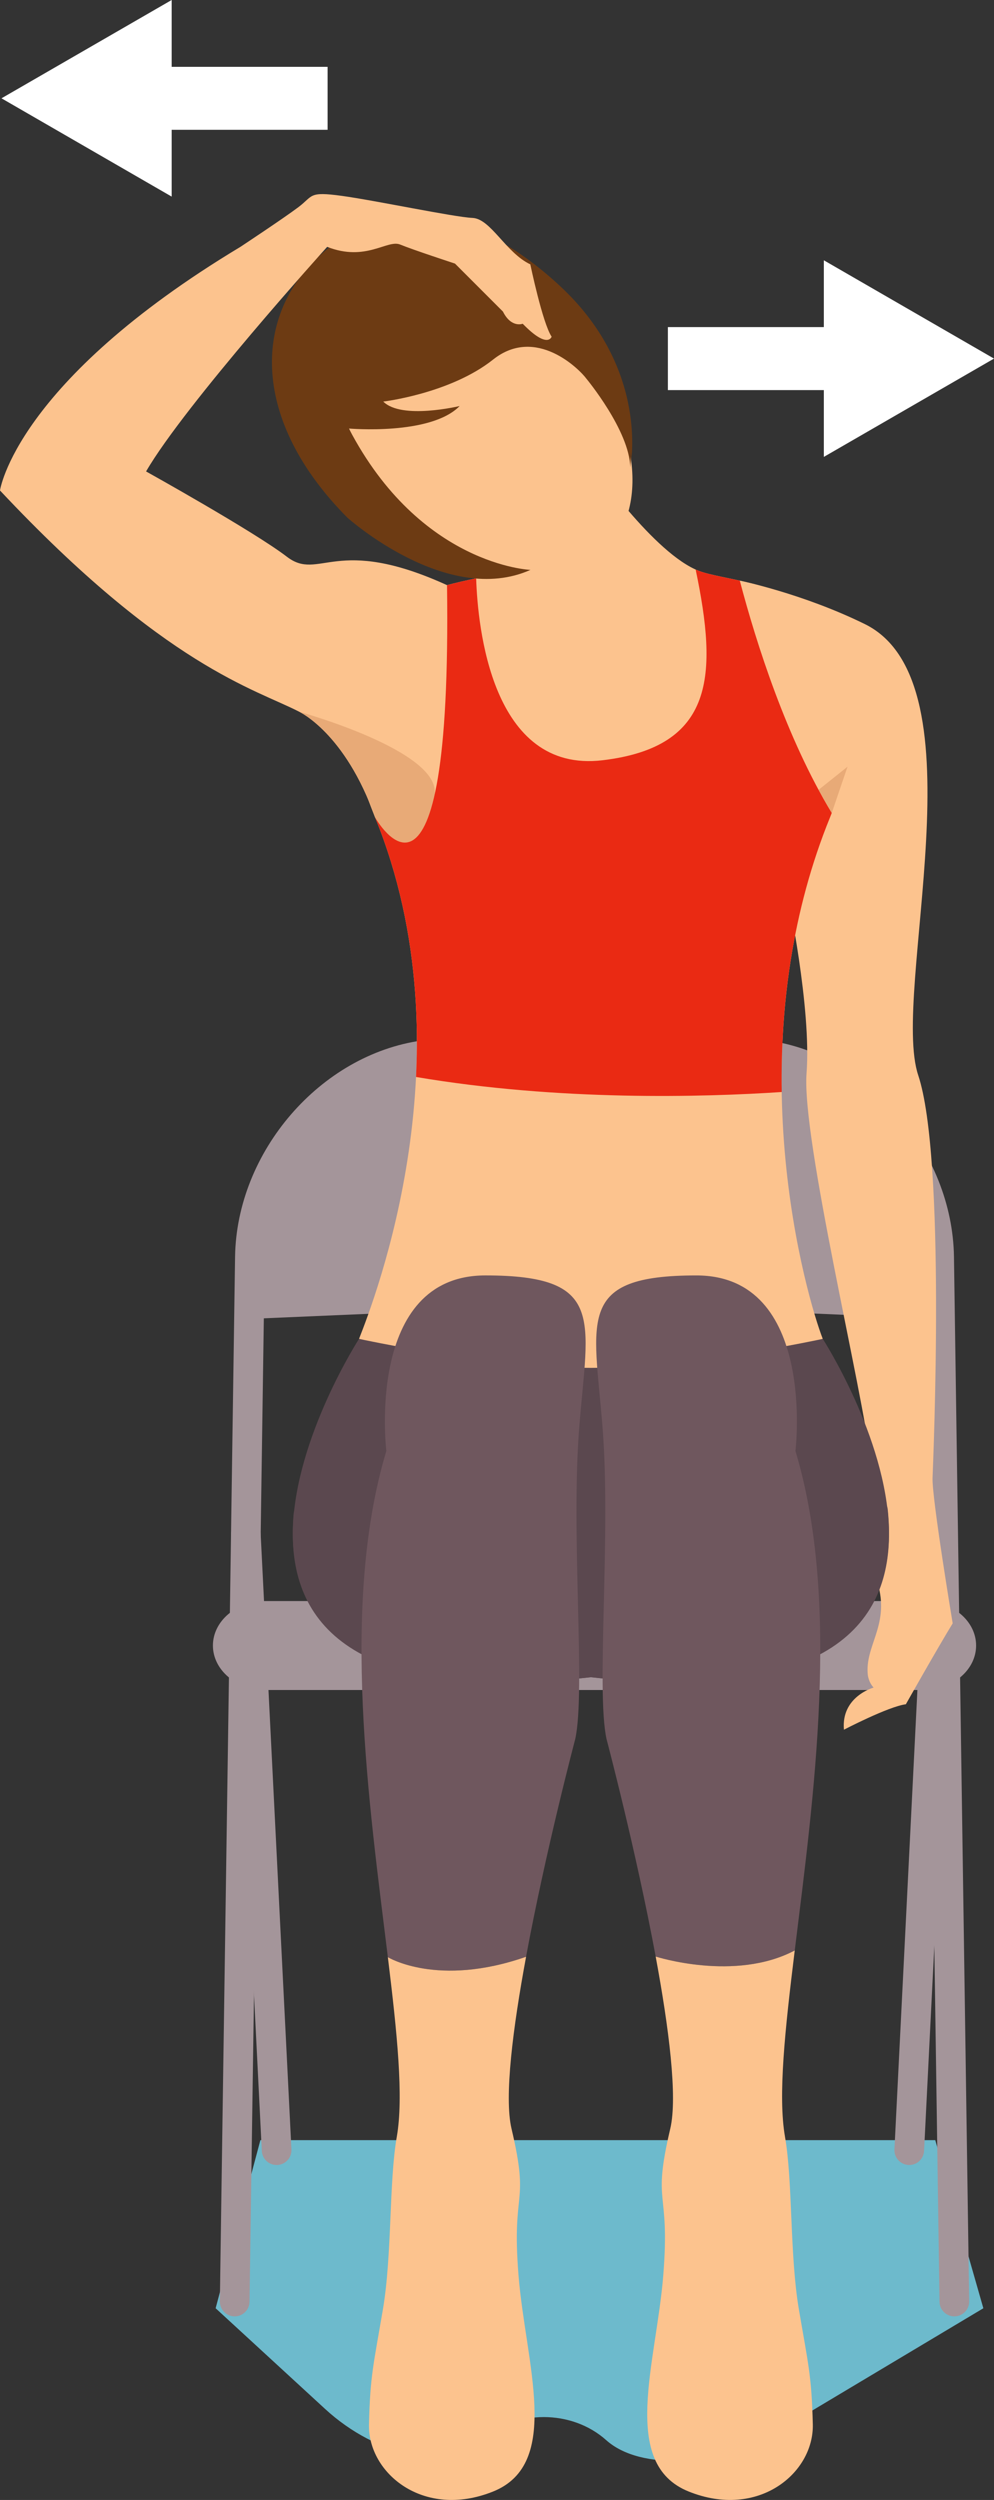
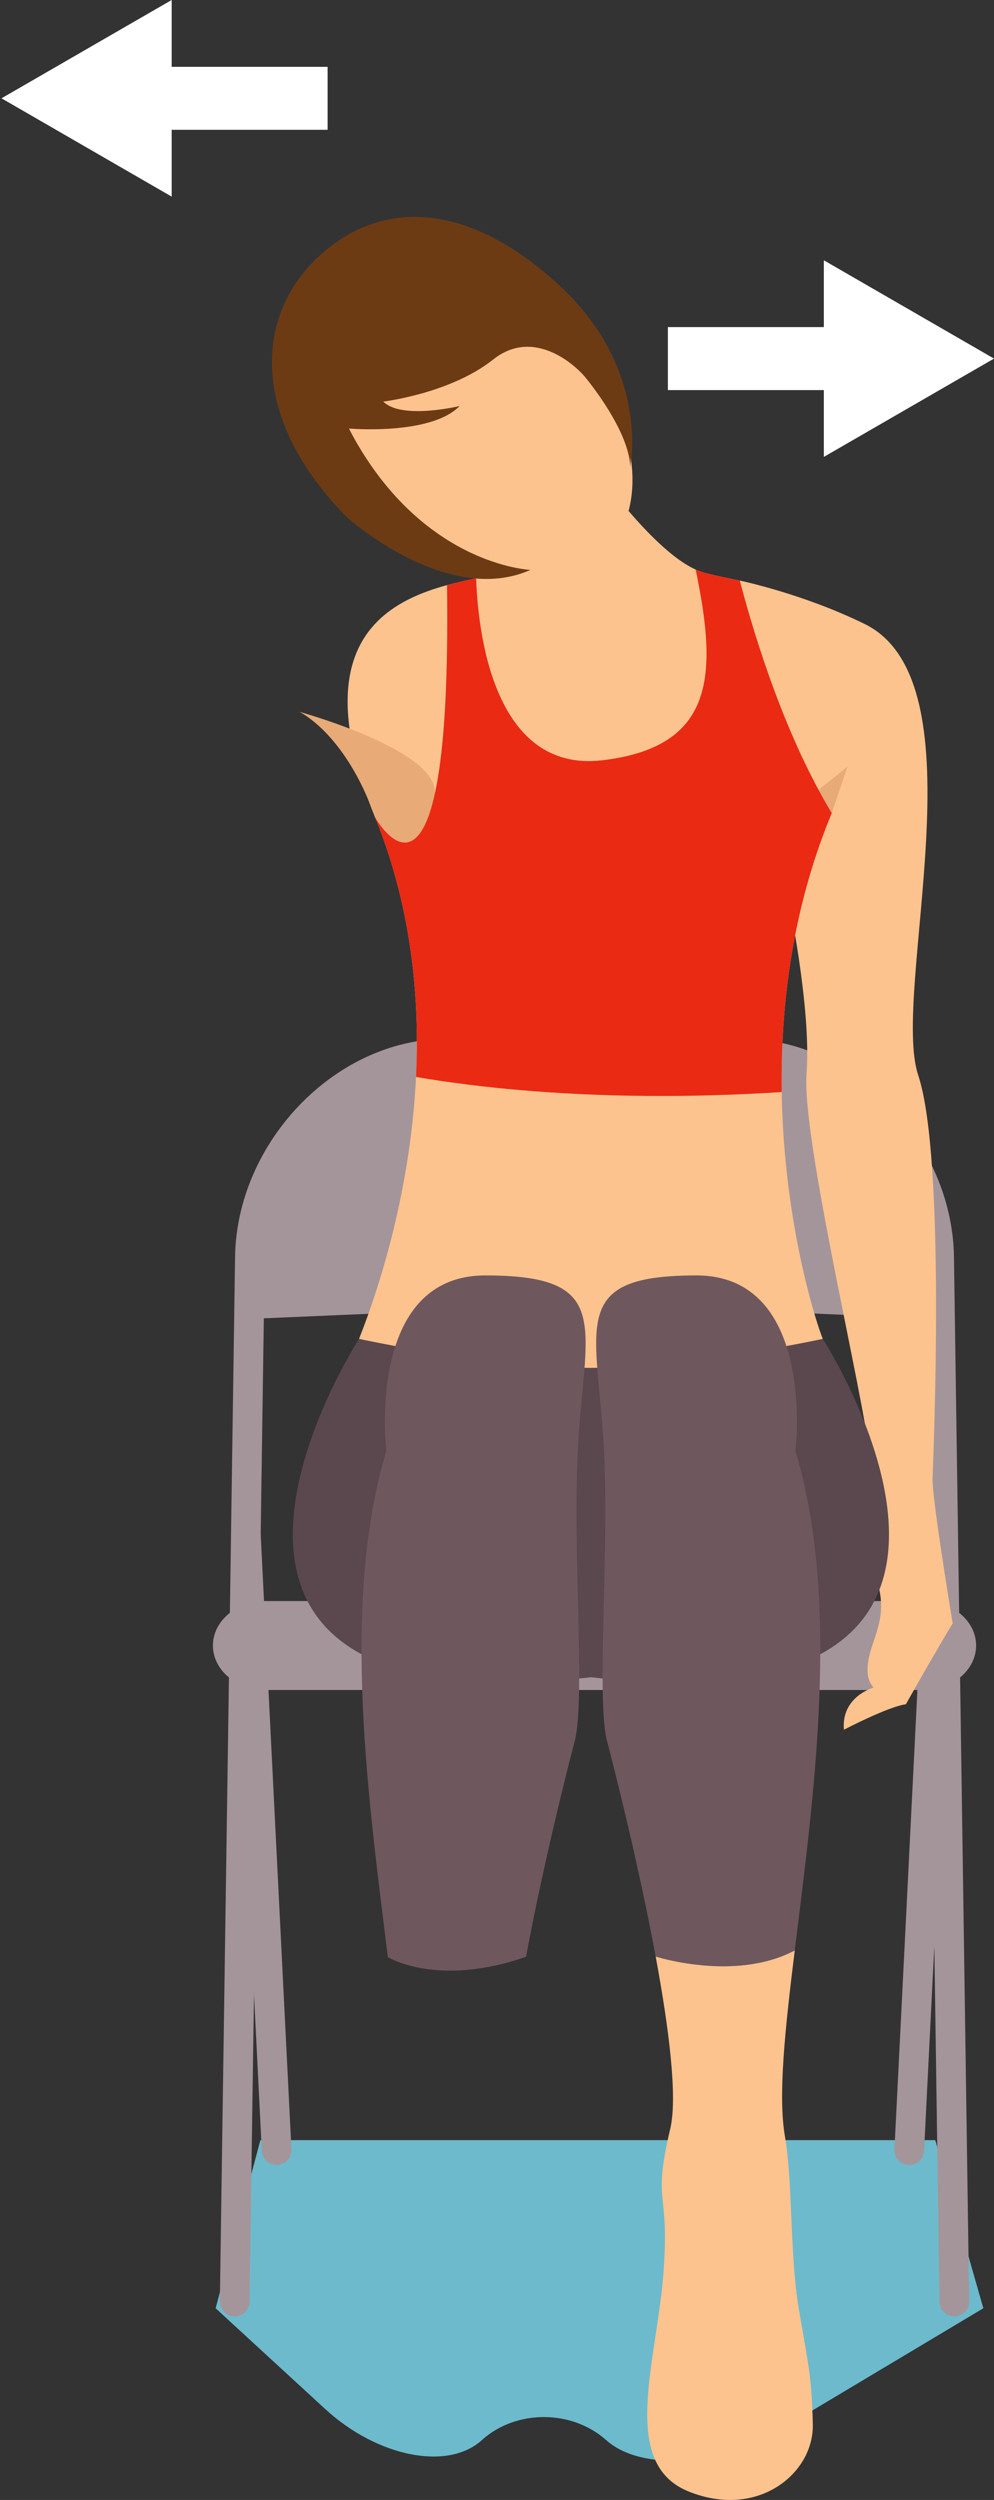
<svg xmlns="http://www.w3.org/2000/svg" id="Vrstva_2" data-name="Vrstva 2" viewBox="0 0 94.765 238.198">
  <rect x="0" y="0" width="94.765" height="238.198" fill="#333333" stroke="none" />
  <defs>
    <style>
      .cls-1 {
        fill: #6f575e;
      }

      .cls-1, .cls-2, .cls-3, .cls-4, .cls-5, .cls-6, .cls-7, .cls-8, .cls-9 {
        stroke-width: 0px;
      }

      .cls-2 {
        fill: #e8aa77;
      }

      .cls-3 {
        fill: #a4959a;
      }

      .cls-4 {
        fill: #6dbacc;
      }

      .cls-5 {
        fill: #fff;
      }

      .cls-6 {
        fill: #ea2a13;
      }

      .cls-7 {
        fill: #fcc38e;
      }

      .cls-8 {
        fill: #5b484f;
      }

      .cls-9 {
        fill: #6d3b13;
      }
    </style>
  </defs>
  <g>
    <path class="cls-4" d="m89.164,203.913H24.824l-4.266,16.019,10.436,9.594c4.976,4.574,11.697,5.913,14.937,2.976,3.24-2.937,8.58-2.937,11.867,0,3.287,2.937,10.686,2.526,16.443-.914l19.509-11.656-4.585-16.019Z" />
    <g>
      <path class="cls-3" d="m93.059,156.787c0-2.331-2.25-4.238-5-4.238H25.299c-2.75,0-5,1.907-5,4.238s2.25,4.238,5,4.238h62.76c2.75,0,5-1.907,5-4.238Z" />
      <path class="cls-3" d="m90.984,220.707c-.771,0-1.402-.62-1.414-1.393l-1.449-99.522c-.126-8.687-6.987-16.695-15.293-17.851-8.861-1.233-23.314-1.233-32.219,0-8.349,1.156-15.245,9.164-15.371,17.851l-1.45,99.522c-.011.774-.642,1.393-1.413,1.393-.007,0-.014,0-.021,0-.781-.011-1.405-.654-1.393-1.435l1.45-99.522c.146-10.025,8.136-19.271,17.811-20.611,9.119-1.263,23.922-1.263,32.997,0,9.63,1.34,17.584,10.586,17.73,20.611l1.449,99.522c.012.781-.612,1.423-1.393,1.435-.007,0-.014,0-.021,0Z" />
      <path class="cls-3" d="m89.62,125.67s-7.412-.318-16.47-.707c-9.059-.389-23.883-.389-32.941,0-9.059.389-16.471.707-16.471.707l.086-5.899c.136-9.332,7.602-17.986,16.591-19.231,8.989-1.245,23.663-1.245,32.608,0,8.945,1.245,16.375,9.899,16.511,19.231l.086,5.899Z" />
      <path class="cls-3" d="m26.371,206.283c-.748,0-1.373-.587-1.411-1.343l-2.934-58.647c-.039-.78.562-1.444,1.342-1.483.782-.044,1.444.562,1.483,1.342l2.934,58.647c.039.78-.562,1.444-1.342,1.483-.024.001-.048.002-.072.002Z" />
      <path class="cls-3" d="m86.687,206.283c-.024,0-.048,0-.072-.002-.78-.039-1.381-.703-1.342-1.483l2.934-58.647c.039-.78.699-1.386,1.483-1.342.78.039,1.381.703,1.342,1.483l-2.934,58.647c-.038.756-.663,1.343-1.411,1.343Z" />
    </g>
    <path class="cls-7" d="m70.53,55.325s.608,23.935,4.567,29.968c0,0,2.275,10.747,1.797,16.969-.477,6.222,5.367,30.249,6.121,36.995.755,6.747-.188,8.16.755,11.931.943,3.77-1.32,5.656-1.037,8.39,0,0,.059.683.553,1.214,0,0-3.111.854-2.828,4.015,0,0,4.242-2.212,5.904-2.424,0,0,3.05-5.409,4.464-7.707,0,0-1.99-11.949-1.919-13.858.071-1.909,1.273-30.449-1.367-38.368-2.64-7.919,6.337-37.374-5.091-42.987-5.957-2.926-11.921-4.138-11.921-4.138Z" />
    <path class="cls-7" d="m34.229,127.567c1.475-3.756,10.65-27.294,1.53-49.691-9.12-22.398,8.181-21.862,12.473-23.47,4.292-1.61-2.23-4.51-2.23-4.51l10.469-5.656s5.898,8.557,10.189,10.166c4.292,1.609,21.593,1.073,12.473,23.47-9.12,22.398-2.168,45.936-.693,49.691,0,0-22.106,9.953-44.211,0Z" />
    <path class="cls-7" d="m54.257,32.181c-6.422-6.886-15.286-8.945-19.802-4.6-4.513,4.345-2.967,13.445,3.453,20.329,6.423,6.884,15.289,8.945,19.805,4.601,4.514-4.345,2.965-13.446-3.455-20.33Z" />
    <path class="cls-9" d="m53.399,27.259c-8.63-8.004-16.989-8.478-23.112-2.729-6.122,5.753-6.336,15.557,2.828,24.789,0,0,9.5,8.532,17.46,4.979,0,0-10.511-.397-17.316-13.469,0,0,7.802.69,10.563-2.143,0,0-5.536,1.332-7.283-.425,0,0,6.381-.752,10.472-4.002,4.089-3.251,8.25.941,8.891,1.819,0,0,4.116,4.956,4.185,8.459,0,0,.047-.615.059-1.439.046.521.034,1.008-.059,1.439,0,0,1.942-9.271-6.689-17.276Z" />
-     <path class="cls-7" d="m27.347,53.044c3.119,2.393,4.608-2.151,15.271,2.709.483,35.292-6.859,22.123-6.859,22.123-2.842-8.039-7.227-10.057-7.227-10.057-4.207-2.176-12.772-4.302-28.532-21.086,0,0,1.451-10.301,22.922-23.213,0,0,4.063-2.684,5.513-3.772,1.451-1.088.943-1.523,4.135-1.088,3.192.435,10.736,2.031,12.476,2.103,1.741.073,3.192,3.337,5.513,4.425,0,0,1.161,5.586,2.031,6.891,0,0-.362,1.233-2.756-1.233,0,0-1.088.435-1.886-1.161l-4.57-4.57s-3.99-1.306-5.223-1.813c-1.233-.508-3.264,1.668-6.964.218,0,0-13.564,15.016-17.264,21.399,0,0,10.301,5.731,13.42,8.125Z" />
    <path class="cls-2" d="m41.441,75.698c-1.971,8.833-5.682,2.178-5.682,2.178-2.842-8.039-7.227-10.057-7.227-10.057,0,0,13.467,3.704,12.909,7.879Z" />
    <polygon class="cls-2" points="79.296 77.463 80.801 73.051 78.038 75.257 79.296 77.463" />
    <path class="cls-6" d="m42.618,55.753c.976-.266,1.922-.47,2.777-.649.145,4.542,1.447,18.601,12.053,17.334,10.698-1.278,10.983-8.099,8.873-18.174.114.051.227.1.339.142.867.325,2.265.563,3.87.92,1.594,6.041,4.445,14.979,8.766,22.138-.055.138-.106.273-.163.413-3.661,8.991-4.731,18.166-4.606,26.171-7.47.495-21.197.882-34.864-1.433.375-7.657-.46-16.279-3.904-24.738,0,0,7.341,13.168,6.859-22.123Z" />
    <path class="cls-8" d="m56.334,130.331c9.428,0,22.106-2.763,22.106-2.763,0,0,24.18,37.426-22.106,32.24-46.285,5.185-22.105-32.24-22.105-32.24,0,0,12.677,2.763,22.105,2.763Z" />
-     <path class="cls-8" d="m84.625,143.743c1.019,9.427-3.654,18.852-28.291,16.058-24.278,2.752-29.169-6.359-28.331-15.647,0,0,2.304-12.01,28.331-12.01s28.291,11.599,28.291,11.599Z" />
    <path class="cls-1" d="m75.769,185.84c1.77-14.381,4.417-33.124.066-47.592,0,0,2.03-16.725-9.446-16.725s-9.777,4.131-8.949,14.405c.829,10.274-.627,25.164.386,29.773,0,0,2.807,10.597,4.685,20.721,0,0,7.557,2.435,13.257-.581Z" />
    <path class="cls-7" d="m74.84,203.594c-.684-3.902.004-10.24.931-17.774,0,.006-.002.013-.003.02-5.7,3.016-13.257.581-13.257.581-.002-.009-.004-.019-.006-.028,1.263,6.808,2.108,13.405,1.397,16.427-1.767,7.512,0,5.524-.663,13.92-.663,8.397-4.198,18.008,2.431,20.659,6.629,2.651,11.931-1.767,11.821-6.407-.111-4.64-.442-5.745-1.326-10.937-.884-5.193-.577-12.185-1.326-16.461Z" />
    <path class="cls-1" d="m50.153,186.44c1.877-10.129,4.688-20.74,4.688-20.74,1.014-4.609-.441-19.499.387-29.773.829-10.274,2.527-14.405-8.949-14.405s-9.446,16.725-9.446,16.725c-4.417,14.684-1.624,33.771.144,48.232,0,0,4.729,2.914,13.176-.039Z" />
-     <path class="cls-7" d="m48.766,202.82c-.71-3.016.131-9.595,1.391-16.389,0,.003-.002.006-.003.01-8.446,2.953-13.176.039-13.176.039,0-.002,0-.005-.001-.007.886,7.244,1.515,13.334.852,17.121-.75,4.276-.442,11.268-1.326,16.461-.884,5.193-1.216,6.297-1.326,10.937-.111,4.64,5.192,9.059,11.821,6.407,6.629-2.651,3.094-12.263,2.431-20.659-.663-8.396,1.105-6.408-.663-13.92Z" />
  </g>
  <g>
    <polygon class="cls-5" points="94.765 34.167 78.542 24.8 78.542 31.167 63.674 31.167 63.674 37.167 78.542 37.167 78.542 43.534 94.765 34.167" />
    <polygon class="cls-5" points="16.366 0 .142 9.367 16.366 18.733 16.366 12.367 31.232 12.367 31.232 6.367 16.366 6.367 16.366 0" />
  </g>
</svg>